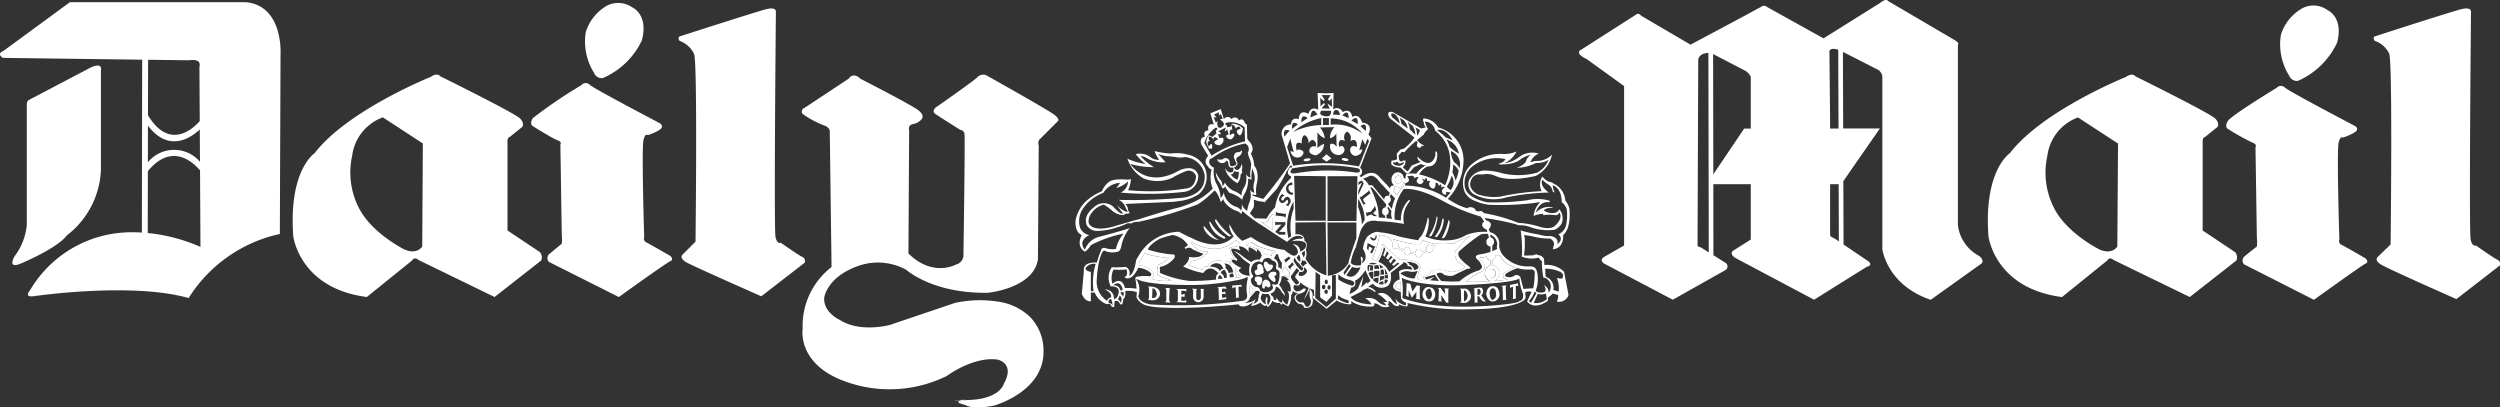
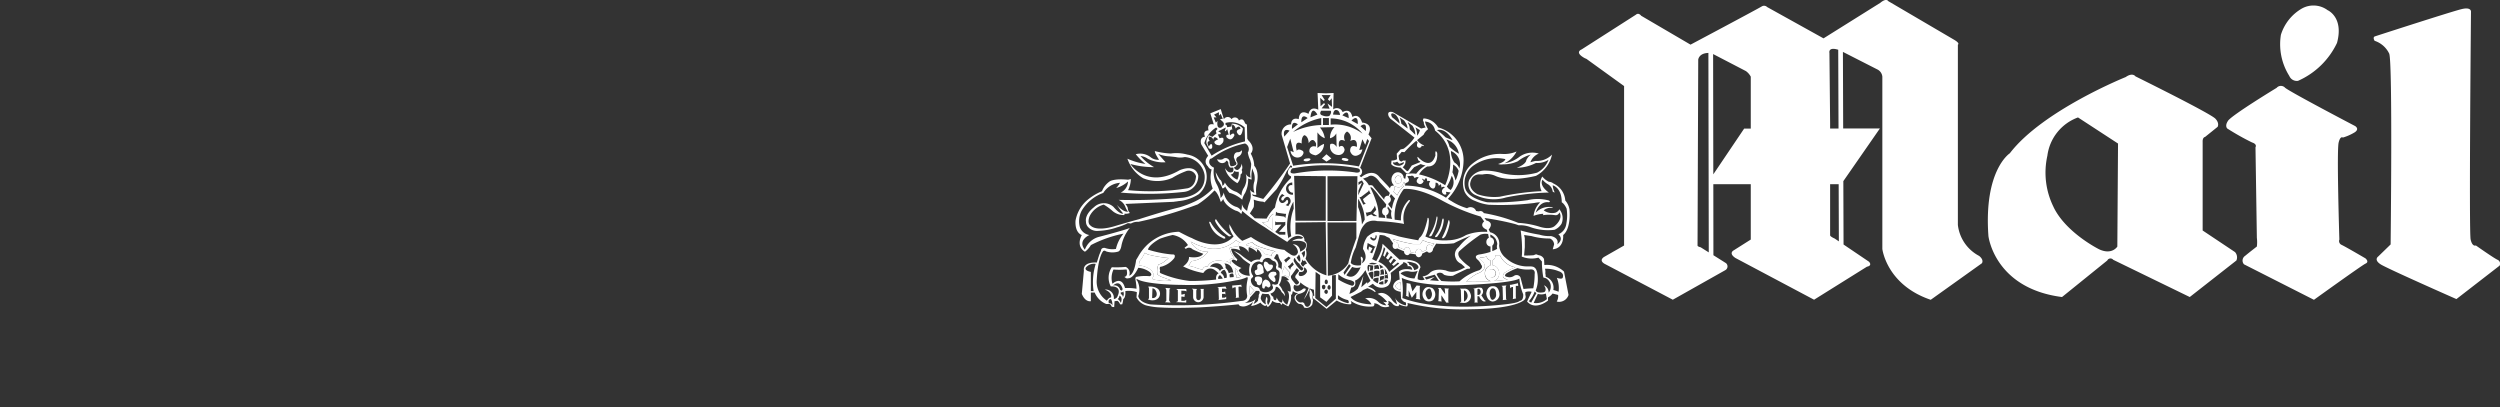
<svg xmlns="http://www.w3.org/2000/svg" id="Group_5" data-name="Group 5" width="238.021" height="38.791" viewBox="0 0 238.021 38.791">
  <rect x="0" y="0" width="238.021" height="38.791" fill="#333333" stroke="none" />
  <defs>
    <clipPath id="clip-path">
      <rect id="Rectangle_6" data-name="Rectangle 6" width="238.021" height="38.791" fill="none" />
    </clipPath>
  </defs>
  <g id="Group_4" data-name="Group 4" transform="translate(0 0)" clip-path="url(#clip-path)">
-     <path id="Path_6" data-name="Path 6" d="M81.919,7.444s4.937,2.519,5.534,3.016c.63.5.3.827.3.827a1.375,1.375,0,0,1-.795.465c-.563.1-.4.563-.4.563L86.491,24.08C88.811,26.367,91,25.14,91,25.14a.941.941,0,0,0,.729-.994s.167-11.068.1-11.433a.426.426,0,0,0-.4-.4s-2.055-1.292-2.386-1.525c-.364-.232.034-.6.034-.6s3.479-2.419,3.976-2.883a.742.742,0,0,1,.9-.165s5.733,3.214,6.4,3.711.332.664.332.664l-1.624,1.624a.533.533,0,0,0-.165.63L98.82,24.643c-.431,2.785-4.805,3.181-4.805,3.181-5.27.066-7.722-2.186-7.722-2.186a5.626,5.626,0,0,0-4.506-.4c-3.082,1.06-3.314,3.049-3.314,3.049-.1,1.425,1.491,2.121,1.491,2.121,1.956,1.26,4.805.463,4.805.463,2.419-.827,6.164-2.087,6.164-2.087a11.145,11.145,0,0,1,4.209-.1,5.45,5.45,0,0,1,2.948,1.459,4.578,4.578,0,0,1,1.26,3.181c.1,3.911-4.7,5.236-4.7,5.236-2.155.431-2.751-.066-2.751-.066-1.525-.33.1-.5.1-.5s-2.783.167.232.034c3.016-.1,3.348-1.557,3.348-1.557,1.093-1.956-.6-2.287-.6-2.287-2.32-.33-4.838,1.559-4.838,1.559a12.339,12.339,0,0,1-9.91.431c-4.373-1.692-3.81-4.938-3.81-4.938a7.07,7.07,0,0,1,2.749-5.866L79,12.348a.789.789,0,0,0-.463-.431,8.938,8.938,0,0,1-2.121-1.127.354.354,0,0,1,.165-.563l4.209-2.783c.5-.7,1.127,0,1.127,0M.264,5.456c-.63-.431.065-.664.065-.664L6.659.154H23.395c3.612.33,3.314,4.97,3.314,4.97l-.066,17.1a13.663,13.663,0,0,0-8.683,6.1c-5.467-1.557-14.846-.165-14.846-.165-.829.066-.265-.563-.265-.563a11.2,11.2,0,0,1,9.478-5.534c.4-.008.8,0,1.18.027L13.536,5.63Zm8.351.928c1.226-.563.994.265.994.265v9.51a8.275,8.275,0,0,1-3.248,6.2c-.928,1.26-4.473,2.717-4.473,2.717-1.227.465-.5-.729-.5-.729A5.877,5.877,0,0,0,2.55,21.4V9.963A.672.672,0,0,1,2.683,9.5Zm5.451,15.748a16.508,16.508,0,0,1,5.02,1.318L19.045,16.1,19,16.132c-.007-.008-2.325-3.069-4.923.112Zm4.973-6.78-.018-3.082c-.887.83-2.954,2.227-4.937-.359L14.078,15.4a3.226,3.226,0,0,1,4.961-.05m-.022-3.887-.03-5.148c.232-.861-.962-.63-.962-.63L14.1,5.636l-.011,5.282c2.224,3.682,4.7.823,4.931.547M64.752,3.4S72.044,1.048,72.971.816c.96-.232.9.232.9.232s-.2,20.746-.034,21.474.5.531.5.531,1.69,1.193,2.055,1.358a.4.4,0,0,1,.2.563l-4.109,3.181s-6.694-2.95-7.224-3.28c-.664-.465-.233-.73-.233-.73l1.193-1.192s.2-16.968-.133-17.862a2.457,2.457,0,0,0-1.391-1.26c-.233-.364.065-.431.065-.431M56.568,6.913a.773.773,0,0,0,.827.465A7.281,7.281,0,0,0,61.107,3.8c.662-2.485-.9-3.147-.9-3.147A2.345,2.345,0,0,0,57.793.484,4.393,4.393,0,0,0,55.771,3a5.67,5.67,0,0,0,.8,3.91M55.374,8.04a46.38,46.38,0,0,0-4.64,3.149c-.332.5-.066.729-.066.729s1.855,1.161,2.354,1.358c.53.167.33.432.33.432l.133,8.616a3.3,3.3,0,0,1,0,.827s-.729.6-1.127.928a.534.534,0,0,0-.1.8l6.661,3.347s4.507-3.248,4.9-3.413,0-.5,0-.5-1.954-1.127-2.286-1.293a.39.39,0,0,1-.2-.5s-.264-8.516-.066-9.246c.167-.695.4-.463.4-.463a4.876,4.876,0,0,0,1.127-.5c.5-.332.032-.63.032-.63s-6.2-3.248-6.661-3.646a.533.533,0,0,0-.795,0M27.918,22.389c-.016-.065.513,5,7.009,5.833l4.308-3.479a.336.336,0,0,1,.563-.066l7.29,3.546,4.441-3.479a.756.756,0,0,0-.131-.8l-3.082-2.055v-8.45s-.032-.4.232-.465l1.193-.96s.2-.332-.2-.762c-.364-.465-7.622-4.043-7.622-4.043s-.265-.4-.928.066c0,0-7.92,3.181-11.035,7.256,0,0-2.485,1.591-2.038,7.854m6.214-2.717a7.367,7.367,0,0,1-.6-4.905,4.485,4.485,0,0,1,2.916-3.644l3.811,2.485L40.2,23.417s-.5.829-1.724.265c0,0-3.147-1.557-4.341-4.01" transform="translate(0 0.054)" fill="#fff" fill-rule="evenodd" />
    <path id="Path_7" data-name="Path 7" d="M177.431,8.36s-4.308,2.618-4.639,3.147c-.332.5-.066.73-.066.73a23.851,23.851,0,0,0,2.352,1.325c.53.167.332.465.332.465l.131,8.616a3.314,3.314,0,0,1,0,.829s-.729.563-1.125.894a.534.534,0,0,0-.1.8l6.661,3.379s4.507-3.246,4.905-3.445c.4-.167,0-.5,0-.5s-1.922-1.127-2.286-1.292a.391.391,0,0,1-.2-.5s-.265-8.516-.066-9.246c.165-.662.4-.463.4-.463a4.85,4.85,0,0,0,1.127-.5c.5-.332.034-.6.034-.6s-6.2-3.246-6.661-3.644a.542.542,0,0,0-.8,0m-65.88-2.817c-1.028-.563-.3-.829-.3-.829L116.422,1.4c.265-.232.5.1.5.1l4.7,2.751s6.363-3.38,6.793-3.646a.414.414,0,0,1,.5.066l5.369,2.982,5.4-3.38c.6-.5.762-.165.762-.165l6.329,3.712c.531.33.3.431.3.431V21.417a3.825,3.825,0,0,0,2.022,2.948c.5.4.265.7.265.7l-4.872,3.479c-4.209-1.425-4.606-4.838-4.606-4.838V7.3a.857.857,0,0,0-.5-.7l-3.254-1.658.024,7.292h3.494l-3.478,5.012.02,6.035,2.431,1.644c.332.4-.2.465-.2.465l-5.037,3.147L125.9,24.565c-.7-.463-.167-.729-.167-.729l1.624-1.028V17.54h-3.565L123.8,24.3l1.2.757a.407.407,0,0,1-.066.664l-5,2.816L113.406,25.1c-.563-.364.033-.664.033-.664l1.857-1.06V8.195L111.716,5.61Zm24.134-.8c-.991-.306-.837.306-.837.306l.065,6.661v.531h.8Zm.042,12.8h-.814v4.872c.034.133.432.3.432.3l.4.271ZM123.79,16.6l2.939-4.358h.628V7.3a1.545,1.545,0,0,0-.463-.531l-3.122-1.622Zm-.467-11.558c-.913.02-.968.638-.968.638l-.066,17.7c0,.1.3.167.3.167l.769.485Zm26.659,17.406c-.016-.066.513,5,7.009,5.833L161.3,24.8a.335.335,0,0,1,.563-.066l7.29,3.546,4.441-3.479a.754.754,0,0,0-.133-.8l-3.081-2.055V13.5s-.034-.4.232-.463l1.193-.96s.2-.332-.2-.762c-.364-.465-7.622-4.044-7.622-4.044s-.264-.4-.928.066c0,0-7.92,3.183-11.035,7.258,0,0-2.485,1.59-2.038,7.854m6.214-2.717a7.369,7.369,0,0,1-.6-4.905,4.485,4.485,0,0,1,2.916-3.645l3.811,2.485-.066,9.809s-.5.827-1.723.265c0,0-3.149-1.557-4.342-4.01M186.809,3.455S194.067,1.1,195.028.871c.928-.232.9.232.9.232s-.2,20.977-.033,21.706.5.563.5.563,1.689,1.193,2.055,1.36a.4.4,0,0,1,.2.563l-4.11,3.181s-6.693-2.95-7.224-3.314c-.662-.431-.232-.73-.232-.73l1.193-1.159s.2-17.265-.133-18.16a2.347,2.347,0,0,0-1.392-1.226c-.232-.4.066-.432.066-.432m-8.186,3.779a.773.773,0,0,0,.829.463,7.41,7.41,0,0,0,3.711-3.612c.664-2.451-.894-3.115-.894-3.115A2.261,2.261,0,0,0,179.85.8a4.39,4.39,0,0,0-2.021,2.519,5.665,5.665,0,0,0,.8,3.91" transform="translate(39.331 -0.001)" fill="#fff" fill-rule="evenodd" />
    <path id="Path_8" data-name="Path 8" d="M87.147,19.742l.232-.066a1.009,1.009,0,0,1-.264-.332.688.688,0,0,0-.3-.5l.034.232v.332l.1.1v.265Z" transform="translate(30.761 6.677)" fill="#fff" />
    <path id="Path_9" data-name="Path 9" d="M87.843,20.469l.034.5.431-.465a.184.184,0,0,1-.167-.1,1.125,1.125,0,0,1-.264-.332Z" transform="translate(31.125 7.111)" fill="#fff" />
    <path id="Path_10" data-name="Path 10" d="M98.366,13.115a.488.488,0,0,0,.306-.221s.1-.6-.363-.53a.386.386,0,0,0-.2.532s.084.233.261.218" transform="translate(34.745 4.379)" fill="#fff" />
    <path id="Path_11" data-name="Path 11" d="M90.267,18.958a.485.485,0,0,1-.1.165l.033.431a.638.638,0,0,1,.265.066.984.984,0,0,1,.232.167.583.583,0,0,0,.1-.531l-.5-.531c0,.1-.033.167-.033.233" transform="translate(31.949 6.634)" fill="#fff" />
-     <path id="Path_12" data-name="Path 12" d="M103.483,19.9a1.342,1.342,0,0,0,.861.1,3.382,3.382,0,0,0,.962-.4l-.364-.332a1.2,1.2,0,0,1-.4-.3,1.249,1.249,0,0,1-.2-.531.883.883,0,0,1,.364-.761,4.893,4.893,0,0,1,.465-.531,4.234,4.234,0,0,1,.7-.563,15.309,15.309,0,0,0-1.624.729,8.508,8.508,0,0,1-1.692.035l-.3.5a.363.363,0,0,1-.333.364.28.28,0,0,1-.23-.134l-.469.222a.363.363,0,0,1-.328.343.313.313,0,0,1-.287-.278l-.562-.08a.282.282,0,0,1-.245.158.336.336,0,0,1-.3-.364l-.664-.283a.278.278,0,0,1-.165.051c-.167,0-.267-.133-.267-.332a.4.4,0,0,1,.053-.2L98.1,16.8c-.089-.035-.175-.072-.252-.108a1.792,1.792,0,0,1-.165-.1,2.047,2.047,0,0,0-.5-.066,12.68,12.68,0,0,1-.563,1.922,1.223,1.223,0,0,1-.167.366l.4.2a5.343,5.343,0,0,0,.3-.565,3,3,0,0,0,.3-1.093l1.06.994.1.1.465.432s1.854-.167,1.987.729a2.475,2.475,0,0,0-.265,1.127.781.781,0,0,0,.662.033l-.2-.3a1.1,1.1,0,0,0,.662-.3s.4-.531,1.559-.265" transform="translate(34.177 5.854)" fill="#fff" />
    <path id="Path_13" data-name="Path 13" d="M101.4,17.347a.323.323,0,0,1,.261.157l.192-.275a2.979,2.979,0,0,1-1.083-.313l-.232.364h-.729a16.564,16.564,0,0,1-1.893-.466h0l.154.279a.243.243,0,0,1,.077-.014.327.327,0,0,1,.3.332.37.37,0,0,1-.028.149l.584.263a.322.322,0,0,1,.274-.246c.165,0,.3.2.3.4a.464.464,0,0,1-.007.076l.5.089c0-.2.133-.4.3-.4a.379.379,0,0,1,.317.293l.423-.2a.42.42,0,0,1-.009-.093c0-.232.133-.4.3-.4" transform="translate(34.696 5.957)" fill="#fff" />
    <path id="Path_14" data-name="Path 14" d="M87.935,18.613a1.393,1.393,0,0,1-.232-.332,1.228,1.228,0,0,1-.232-.662,1.655,1.655,0,0,1,.795-.1v-.364H88.5l-.431-.264a3.064,3.064,0,0,1-3.149.628,4.882,4.882,0,0,1-1.159-.5,1.7,1.7,0,0,0,1.658.96,3.189,3.189,0,0,1-.265.3,2.254,2.254,0,0,1-1.326.6l-.265.431.63.165.133.066.563.167a.357.357,0,0,1,.463-.3s.3-.795,1.492-.53a.646.646,0,0,1,.463.066,1.794,1.794,0,0,1,.3.232l-.131-.431a.433.433,0,0,1,.463-.133" transform="translate(29.608 5.984)" fill="#fff" />
    <path id="Path_15" data-name="Path 15" d="M98.947,13.2l.083-.4h-.083s-.131.492-.473.5a.574.574,0,0,1-.367-.129l-.045.111a.286.286,0,0,1,.023.111.314.314,0,0,1-.146.286l.378.377a2.4,2.4,0,0,1,.63-.861" transform="translate(34.703 4.536)" fill="#fff" />
    <path id="Path_16" data-name="Path 16" d="M89.419,18.242a.633.633,0,0,1,.582.134.44.44,0,0,1,.4-.477,9.816,9.816,0,0,1-1.325-.366,2,2,0,0,1-.929-.5l-.3.1-.232.1v.1a2.492,2.492,0,0,1,.962.364v-.133a1.2,1.2,0,0,1,.834.674" transform="translate(31.047 6.036)" fill="#fff" />
    <path id="Path_17" data-name="Path 17" d="M98.1,20.257s.066.2.5.332a2.008,2.008,0,0,0-.034-.762,1.529,1.529,0,0,0-.3.165.3.3,0,0,0-.165.265" transform="translate(34.758 7.024)" fill="#fff" />
    <path id="Path_18" data-name="Path 18" d="M81.917,20.389a3.051,3.051,0,0,0,1.226,0s-.33-.1-.662-.232a1.752,1.752,0,0,1-.662-.332,1.676,1.676,0,0,1,.1-.928,1.783,1.783,0,0,0,.662-.364,2.108,2.108,0,0,0,.3-.265,11.722,11.722,0,0,1-1.823-.3h-.034a1.458,1.458,0,0,1-.4-.2.944.944,0,0,1-.1.2,2.65,2.65,0,0,1-.4.6l-.066.4s1.292.1,1.425.962l-.167.33a2.13,2.13,0,0,0,.6.133" transform="translate(28.368 6.296)" fill="#fff" />
    <path id="Path_19" data-name="Path 19" d="M89.287,15.792l-.563.066.5.364.531.4a9.928,9.928,0,0,1,.032-1.591,1.318,1.318,0,0,0-.5.762" transform="translate(31.437 5.325)" fill="#fff" />
    <path id="Path_20" data-name="Path 20" d="M104.19,19.631a5.576,5.576,0,0,0-1.127.795c.886.027,1.7,0,2.354-.041a.731.731,0,0,1-.563-.754.739.739,0,0,1,.53-.748V18.4a.44.44,0,0,1-.363-.36h0a2.435,2.435,0,0,1-.63.1.172.172,0,0,0,.066.232c.695.5.232.962.232.962-.332.3-.5.3-.5.3" transform="translate(36.518 6.391)" fill="#fff" />
    <path id="Path_21" data-name="Path 21" d="M105.324,19.319c0-.066-.033-.1-.033-.165a.362.362,0,0,0-.332-.233.4.4,0,1,0,.364.4" transform="translate(37.073 6.704)" fill="#fff" />
    <path id="Path_22" data-name="Path 22" d="M107.109,19.1a2,2,0,0,1-1.491-1.159h-.441a.471.471,0,0,1,.011.1.408.408,0,0,1-.265.375v.489a.652.652,0,0,1,.465.263.817.817,0,0,1,.165.5.737.737,0,0,1-.5.734c.818-.061,1.33-.137,1.33-.137-.8-.167-.332-.63-.332-.63a4.177,4.177,0,0,1,1.06-.531" transform="translate(37.177 6.357)" fill="#fff" />
    <path id="Path_23" data-name="Path 23" d="M86.231,20.343a.886.886,0,0,1,.232.033l-.1-.232-.8.066s.134.034.134.1l.032,1.06-.066.066.763-.1v-.232s-.1.1-.167.1h-.232V20.84h.2a.205.205,0,0,1,.133.066l-.034-.3a.435.435,0,0,0-.1.066h-.2v-.332Z" transform="translate(30.319 7.137)" fill="#fff" />
    <path id="Path_24" data-name="Path 24" d="M83.376,20.481a.765.765,0,0,1,.3.066l-.033-.232H82.68a.469.469,0,0,1,.167.133v1.027a.232.232,0,0,1-.133.066s-.034,0,0,.034h.2l.729.033v-.265a.368.368,0,0,1-.233.1h-.232v-.4h.133l.165.033.034-.3-.232.066h-.1v-.364Z" transform="translate(29.296 7.198)" fill="#fff" />
    <path id="Path_25" data-name="Path 25" d="M84.642,20.391v.662s.034.3-.2.332c0,0-.2.033-.232-.232V20.49a.547.547,0,0,1,.066-.165l-.5-.033a.483.483,0,0,1,.133.131v.664a.5.5,0,0,0,.5.5.532.532,0,0,0,.5-.465v-.7a.166.166,0,0,1,.033-.1h-.364l.066.066" transform="translate(29.686 7.189)" fill="#fff" />
    <path id="Path_26" data-name="Path 26" d="M88.341,19.466s-.2,0-.1.4a.221.221,0,0,1,.165.232s.032.2.3.165a.609.609,0,0,0,.165-.7.541.541,0,0,0-.53-.1" transform="translate(31.257 6.887)" fill="#fff" />
    <path id="Path_27" data-name="Path 27" d="M89.641,19.043s.232-.364-.133-.364a.257.257,0,0,1-.265-.165s-.4-.364-.4.165c0,0-.034.232.332.662a.749.749,0,0,0,.463-.3" transform="translate(31.48 6.516)" fill="#fff" />
    <path id="Path_28" data-name="Path 28" d="M88.441,19.615a1.007,1.007,0,0,0,.53-.165c.167-.034.066-.3.066-.3,0-.63-.4-.6-.4-.6a.237.237,0,0,0-.2.232c.066.332-.066.332-.066.332-.3.066-.1.4-.1.4.1.133.165.1.165.1" transform="translate(31.256 6.573)" fill="#fff" />
    <path id="Path_29" data-name="Path 29" d="M89.164,19.49c.066.332.53.6.53.6.233,0,.133-.33.133-.33-.133-.167-.066-.265-.066-.265.332-.066.1-.364.1-.364-.63-.165-.7.364-.7.364" transform="translate(31.593 6.765)" fill="#fff" />
    <path id="Path_30" data-name="Path 30" d="M87.448,20.031l-.762.066h-.066v.033l.034.265c.066-.133.3-.133.3-.133l.034.962-.068.066.4-.066-.066-.033-.033-.962a.289.289,0,0,1,.3.033L87.482,20Z" transform="translate(30.692 7.085)" fill="#fff" />
    <path id="Path_31" data-name="Path 31" d="M86.362,11.68s.1-.3.265.066a.656.656,0,0,0,.165.463.919.919,0,0,0,.309,0c.014.11.028.322-.043.4,0,0-.364.3-.729-.332,0,0,.033.762,1.159,1.426a1.134,1.134,0,0,0,.3-.829.292.292,0,0,0,.1-.431s.165-.133,0-.6a.721.721,0,0,1-.364.6.349.349,0,0,1-.358-.245.37.37,0,0,0,.257-.219s.2-.033-.032-.431a.334.334,0,0,1,.165-.364.592.592,0,0,0,.364-.63.473.473,0,0,1-.4.2s-.364-.034-.364.5a2.431,2.431,0,0,1,.131.364s.2.165.066.332a.751.751,0,0,1-.5.133.85.85,0,0,1-.1-.4.388.388,0,0,0-.563-.332s-.165.2-.63.066a.5.5,0,0,0,.795.265m.829.861a.638.638,0,0,0,.431.066,1.345,1.345,0,0,1-.133.762,1.506,1.506,0,0,1-.63-.5s.233.033.332-.332" transform="translate(30.319 3.739)" fill="#fff" />
    <path id="Path_32" data-name="Path 32" d="M82.427,20.276l-.5-.034a.37.37,0,0,1,.1.233v.96s0,.066-.131.167l.53.033-.133-.2.034-.894s-.034-.2.1-.265" transform="translate(29.018 7.172)" fill="#fff" />
    <path id="Path_33" data-name="Path 33" d="M86.746,17.046a.413.413,0,0,0,.233-.066,1.59,1.59,0,0,1-.265-.2,5.977,5.977,0,0,1-1.193-1.358s-.2-.033-.034.3a3.9,3.9,0,0,0,1.26,1.326" transform="translate(30.267 5.464)" fill="#fff" />
    <path id="Path_34" data-name="Path 34" d="M86.262,17.119s.066.1.265.066c0,0,.066-.165-.167-.232a3.671,3.671,0,0,1-1.226-1.326s-.232-.165-.066.2a2.091,2.091,0,0,0,1.193,1.292" transform="translate(30.121 5.523)" fill="#fff" />
    <path id="Path_35" data-name="Path 35" d="M93.827,11.244l-.465-.4-.431.4.431.3Z" transform="translate(32.929 3.842)" fill="#fff" />
-     <path id="Path_36" data-name="Path 36" d="M86.105,17.237a2.467,2.467,0,0,1-.762-.6,5.8,5.8,0,0,1-.63-.7l-.1-.034s-.034.1.1.366a1.868,1.868,0,0,0,1.392.96" transform="translate(29.98 5.637)" fill="#fff" />
    <path id="Path_37" data-name="Path 37" d="M80.732,20.145l.066.167v.96l-.1.1a1.1,1.1,0,0,0,.63.066.62.62,0,0,0,.364-1.028s-.232-.3-.96-.265m.795.829a.374.374,0,0,1-.431.265l.034-.928a.409.409,0,0,1,.33.264.56.56,0,0,1,.066.4" transform="translate(28.594 7.136)" fill="#fff" />
    <path id="Path_38" data-name="Path 38" d="M92.3,11.21c0-.066-.165-.1-.332-.066-.2,0-.33.1-.33.165s.165.133.364.1c.165-.034.3-.1.3-.2" transform="translate(32.469 3.943)" fill="#fff" />
    <path id="Path_39" data-name="Path 39" d="M94.626,11.384c.2.033.332,0,.332-.1.033-.066-.133-.133-.3-.167-.2-.033-.332,0-.332.1-.034.066.133.133.3.165" transform="translate(33.422 3.935)" fill="#fff" />
    <path id="Path_40" data-name="Path 40" d="M89.252,20.384s.133.1.265-.133a.555.555,0,0,0-.465-.6s-.431.1-.3.795c0,0,.232.2.232-.1,0,0,.1-.131.265.034" transform="translate(31.439 6.964)" fill="#fff" />
    <path id="Path_41" data-name="Path 41" d="M105.112,20.12s-.53-.066-.63.7c0,0,.034.695.6.761a.683.683,0,0,0,.662-.662s0-.829-.63-.795m0,1.292c-.165.034-.232-.2-.232-.2-.2-.63.066-.829.066-.829.033-.065.165-.065.165-.065.332.033.3.53.3.53a.5.5,0,0,1-.3.563" transform="translate(37.021 7.128)" fill="#fff" />
    <path id="Path_42" data-name="Path 42" d="M104.636,21.412l-.3-.465a.481.481,0,0,0,.033-.695.916.916,0,0,0-.6.033l-.2.034.1.066.033,1.159-.033.1h.33l-.032-.1v-.5h.165a.877.877,0,0,0,.364.465.3.3,0,0,0,.265,0,.229.229,0,0,0-.133-.1m-.431-.563c-.066.1-.232.066-.232.066v-.53a.14.14,0,0,1,.232.033.34.34,0,0,1,0,.431" transform="translate(36.7 7.163)" fill="#fff" />
    <path id="Path_43" data-name="Path 43" d="M100.155,20.264l.034-.1-.332-.034-.4.563-.2-.729L98.9,19.9v.165l-.033.962-.034.066.265.133V20.6l.3.7.431-.563v.563l-.065.1.463.066-.066-.133Z" transform="translate(35.018 7.05)" fill="#fff" />
    <path id="Path_44" data-name="Path 44" d="M101.162,15.3a4.149,4.149,0,0,1-.664,1.69c-.1.265.2.066.2.066a4.418,4.418,0,0,0,.563-1.69c-.033-.3-.1-.066-.1-.066" transform="translate(35.602 5.389)" fill="#fff" />
    <path id="Path_45" data-name="Path 45" d="M103.087,20.292h-.465l.1.1.033,1.127-.133.1.366.034a.656.656,0,0,0,.7-.7s-.1-.662-.6-.662m-.066,1.226v-1.06s.232,0,.332.4a.592.592,0,0,1-.332.664" transform="translate(36.362 7.189)" fill="#fff" />
    <path id="Path_46" data-name="Path 46" d="M100.97,20.3c-.5-.264-.729,0-.729,0a.789.789,0,0,0,0,1.127.649.649,0,0,0,.762,0,.792.792,0,0,0-.034-1.127m-.2.962s-.2.232-.332-.066c0,0-.4-.6.167-.861,0,0,.165-.066.232.232a.67.67,0,0,1-.066.7" transform="translate(35.43 7.149)" fill="#fff" />
    <path id="Path_47" data-name="Path 47" d="M102.141,20.309l-.431-.033.034.1.033.463-.431-.6h-.265l.1.133-.033.962-.034.165.332.033-.032-.131v-.465l.463.7h.233l-.034-.1V20.407Z" transform="translate(35.816 7.172)" fill="#fff" />
    <path id="Path_48" data-name="Path 48" d="M105.956,20.2l.066-.133-.465.034.1.1.033,1.193-.033.066.4-.034-.066-.065Z" transform="translate(37.402 7.111)" fill="#fff" />
    <path id="Path_49" data-name="Path 49" d="M100.918,17c-.133.232.165.1.165.1a2.861,2.861,0,0,0,.63-1.59c-.066-.364-.165.033-.165.033a3.166,3.166,0,0,1-.63,1.459" transform="translate(35.746 5.441)" fill="#fff" />
    <path id="Path_50" data-name="Path 50" d="M120.248,22.91l-.034-.563a.633.633,0,0,0-.5-.364l-.257-.092-.238.092c-.366.033-.9.033-.9.033v-.033l.066-.762v-.861l-.066-.3.7.1a6.2,6.2,0,0,0,1.757.232.641.641,0,0,1,.4.563l-.133.465c1.127-.1.994-1.358.994-1.358.8-.664.6-2.453.6-2.453a1.765,1.765,0,0,0-.364-.795l-.034-.034a1.929,1.929,0,0,0-1.127-1.624.741.741,0,0,0-.431-.165,1.829,1.829,0,0,1-.63-.5,1.44,1.44,0,0,0-.066,1.392,24.187,24.187,0,0,0-3.976.53,5.01,5.01,0,0,1-2.121-.232c-.829-.465-.7-1.06-.7-1.06.167-.962.962-.829.962-.829h.232a1.944,1.944,0,0,1,1.193.133c1.392.662,3.877,0,3.877,0a3,3,0,0,0,1.524-2.022,1.978,1.978,0,0,1-1.557.6,4.226,4.226,0,0,0-.5.131,1.4,1.4,0,0,1,.8-.827,2.107,2.107,0,0,0-1.789.265,3.122,3.122,0,0,1-1.491.662,2.488,2.488,0,0,0,1.161-1.127,2.919,2.919,0,0,1-1.392.232,4.161,4.161,0,0,0-2.85.962,2.319,2.319,0,0,0-.7,2.652,1.718,1.718,0,0,0,.994.861,4.45,4.45,0,0,0,1.292.364,26.954,26.954,0,0,0,4.341-.167,2.69,2.69,0,0,1,.563-.066,2.133,2.133,0,0,0-.628,1.293,2.913,2.913,0,0,1,.928-.2l-.034.133a3.754,3.754,0,0,1,1.159,0,.354.354,0,0,0,.4-.265c.4.6-.4,1.26-.4,1.26-.463.463-1.491.1-1.491.1a8.385,8.385,0,0,0-2.021-.364,15.718,15.718,0,0,0-3.28-.928.361.361,0,0,0-.465-.165l-.265-.034a.57.57,0,0,0-.861-.264,5.747,5.747,0,0,1-1.525-.7,1.24,1.24,0,0,1-.3-.2,5.465,5.465,0,0,0,1.491-3.646,3.254,3.254,0,0,0-2.419-3.147,1.712,1.712,0,0,0-1.392-.861l-.066.165.1.232c-.034.165.165.465.165.465l-.431.1-2.684-1.557c-.662-.165-.4.4-.4.4l.133.2,2.32,1.822a4.374,4.374,0,0,1-1.027,1.06l-.3.066-.364.4.034.531a1.078,1.078,0,0,1-.531.131l-.033.332c.232.332.894.332.894.332l.531.53a.248.248,0,0,0,.3-.033l.465-.531.628-.3a1.456,1.456,0,0,0,.465.133,2.761,2.761,0,0,0-.9.795,2.574,2.574,0,0,0-.96.033l-.066.366-.019.088-.146-.088a.555.555,0,0,0-.962-.366.756.756,0,0,0-.062.951.95.95,0,0,0,.079.093l-.041.074a.148.148,0,0,0-.076-.024.257.257,0,0,0-.232.265l-.033-.034-.265-.3-.1-.1-.6-.63c-.7-.928-1.757,0-1.757,0l-.165-.133a.44.44,0,0,0,.066-.762l1.093-2.817-.3-.364c.531-1.093-.6-1.127-.6-1.127-.332-.994-.929-.53-.929-.53-.2-.962-.928-.465-.928-.465a.582.582,0,0,0-.894-.265l.033-1.557-.729.034-.795-.034.066,1.591c-.8-.4-.929.4-.929.4-.928-.53-.928.5-.928.5-.763-.233-.729.5-.729.5a.88.88,0,0,0-.9,1l.8,2.717a42.194,42.194,0,0,1-2.553,3.38l-.994-.3-.065-.167a.482.482,0,0,0,.4.066,2.838,2.838,0,0,1,.034-.994c.3-1.292-.233-1.757-.233-1.757a2.5,2.5,0,0,0-.33-1.159c.5-.63-.233-1.26-.233-1.26l-.1-.165-.034-1.36c-.131,0-.2-.165-.2-.165-.2-.563-.563-.2-.563-.2a.39.39,0,0,0-.7-.131.421.421,0,0,0-.729,0l-.3-.962-.994.4.332,1.06c-.73-.165-.5.565-.5.565-.63.033-.332.6-.332.6-.6.066-.364.729-.364.729l.662,1.094c-.53.6-.033.994-.033.994.165.3.364.3.364.3a2.877,2.877,0,0,0,.1,1.823,5.746,5.746,0,0,1-1.622,1.193,10.36,10.36,0,0,1-1.557.6c-1.293.3-3.845,1.127-3.845,1.127-.9.232-2.32.662-2.32.662-1.789.531-2.254-.033-2.254-.033-.431-.265-.1-.96-.1-.96a2.125,2.125,0,0,1,1.326-1.062,5.5,5.5,0,0,1,.861.63,1.625,1.625,0,0,0,1.093.364l.034-.131a.968.968,0,0,0,.5-.066.663.663,0,0,1-.2-.431c0-.167-.232-.431-.232-.431l4.606-.2c.165-.034.3-.034.431-.066a4.209,4.209,0,0,0,1.956-.664A2.182,2.182,0,0,0,88,13.863,2.213,2.213,0,0,0,86.247,12.4a3.816,3.816,0,0,0-1.557-.1,7.035,7.035,0,0,1-1.525-.232c-.034.2.4.827.4.827a1.118,1.118,0,0,1-.829-.264,1.629,1.629,0,0,0-1.392-.265,5.975,5.975,0,0,0,.928.928,6.521,6.521,0,0,1-1.723-.5,3.491,3.491,0,0,0,1.491,1.855,3.522,3.522,0,0,0,2.785-.033A7.469,7.469,0,0,1,86.081,14a.721.721,0,0,1,1,.463c-.066,1.127-.9,1.161-.9,1.161a21.838,21.838,0,0,1-5.568.165,2.5,2.5,0,0,0,.265-1.06l-.265.066c-1.392-.133-1.757.165-1.757.165a2.033,2.033,0,0,0-.729.929,5.2,5.2,0,0,0-1.491.928A3.34,3.34,0,0,0,75.609,18.7c-.066,1.193.6,1.36.6,1.36-.6,1.159.3,1.59.3,1.59a2.021,2.021,0,0,0,.563-.63,11.644,11.644,0,0,1,3.115-1.093,3.345,3.345,0,0,0-.729,1.457,2.109,2.109,0,0,1-1.06-.1c-.366-.033-.366.265-.366.265l-.165.4-.232.73c-1.425-.066-1.227.761-1.227.761l-.2,2.221c.33.829.861.7.861.7v-.829h.364a2.015,2.015,0,0,0,1.094,1.093h.2c.233-.066.332.265.332.265l.232.034.034-.563.264-.034c.167.066.265.332.265.332h.2a2.116,2.116,0,0,0,.1-.5c.264-.165.2-.762.2-.762a2.431,2.431,0,0,1,1.094.1l-.034.5a1.53,1.53,0,0,0,.9.761,6.55,6.55,0,0,0,1.425.2c1.028.066,2.32.034,3.513,0,2.055-.1,3.877-.3,3.877-.3.131.2.2.165.2.165.562.2,1.192-.4,1.192-.4l-.2.4a2.3,2.3,0,0,0,.894-.33.925.925,0,0,0,.465.33l.1-.1.133.2a1.248,1.248,0,0,0,.431-.6.979.979,0,0,0,.729.2l.133.2.1-.167a4.885,4.885,0,0,0,.563.3,1.616,1.616,0,0,0,.232-1.227l.1.167.1-.4a.839.839,0,0,0,.53.2c-.63.265-.264.729-.264.729a.73.73,0,0,0,.33.3.418.418,0,0,1,.465.332.632.632,0,0,0,.795-.3l.066-.4a1.865,1.865,0,0,1-.1-.6l.1.431.165.1,1.127.9.962-.795a2.533,2.533,0,0,0,1.26.364c.264,0,.066-.332.066-.332a3.2,3.2,0,0,0,2.153.531c.2-.165.066-.265.066-.265.232-.1.63.232.63.232a1,1,0,0,0,.829.034.267.267,0,0,0-.2-.2c.232,0,.1-.332.1-.332a.817.817,0,0,1,.431.3.615.615,0,0,0,.565.2l.033-.165a1.933,1.933,0,0,0,.762.2.305.305,0,0,0,.032-.332,22.183,22.183,0,0,0,5.932.6c4.606-.034,5.236-.929,5.236-.929a.436.436,0,0,0,.066-.431V25.5a.936.936,0,0,1,.6-.034l-.332.7-.1.232c.8.9,1.989-.1,1.989-.1v-.3a1.316,1.316,0,0,0,.431-.366l.53.133a1.007,1.007,0,0,1-.131.63.942.942,0,0,0,1.125-.63l-.431-2.22a2.352,2.352,0,0,0-1.855-.63M114.183,18.3l.332.463s-.563.431.264.8l.034.2a4.715,4.715,0,0,0-2.022.3,3.487,3.487,0,0,1-1.723.5,4.549,4.549,0,0,1-2.153-.364,3.614,3.614,0,0,0,.33-1.392.743.743,0,0,0-.033-.364s-.1-.1-.1.133c0,0-.3,1.425-.729,1.723a.561.561,0,0,0-.133.265s-1.524-.265-1.956-.4a7.4,7.4,0,0,0-1.755-.364s-.4-.232-1.161.431a2.4,2.4,0,0,0-.4,1.159s.628.9-.1,1.36a3.425,3.425,0,0,0,.1-.4s-.034-.2-.2-.232a.763.763,0,0,0,.033.364s.034.4-.066.463c0,0-.695.1-.928-.232a4.6,4.6,0,0,1,.465-1.457l.431-1.491a2.063,2.063,0,0,1,.563-.863,1.335,1.335,0,0,1,1.06-.165,16.953,16.953,0,0,1,2.552.265,2.407,2.407,0,0,1,.5-2.088s.165-.265-.066-.165a2.539,2.539,0,0,0-.729,1.922L106,18.6a4.221,4.221,0,0,1,.863-2.916s1.258-.232,3.645,1.093a18.38,18.38,0,0,0,3.678,1.525m.9,2.85h.033v.516a6.483,6.483,0,0,1-1.093.248c-.563.133-.167.463-.167.463a1.2,1.2,0,0,1,.366.5c.265.3-.167.53-.167.53a4.915,4.915,0,0,0-1.888,1.06,11.351,11.351,0,0,1-1.724-.032,1.97,1.97,0,0,1-.463-.664.475.475,0,0,1,.7.066,1.8,1.8,0,0,0,.861.1c.5-.265,1.226-.6,1.226-.6a.5.5,0,0,1,.332-.066c.2-.066-.034-.232-.034-.232a4.567,4.567,0,0,1-.894-.829c-.265-.431,0-.63,0-.63a17.2,17.2,0,0,1,1.988-1.557,1.458,1.458,0,0,1,.73-.061l.07.355a.441.441,0,0,0-.237.4.407.407,0,0,0,.364.431m1.69,3.149s-.512.076-1.33.137a.737.737,0,0,0,.5-.734.817.817,0,0,0-.165-.5.646.646,0,0,0-.465-.261v-.49a.408.408,0,0,0,.265-.375.471.471,0,0,0-.011-.1h.441a2,2,0,0,0,1.491,1.159,4.177,4.177,0,0,0-1.06.531s-.465.463.332.63m-2.585-1.857a.172.172,0,0,1-.066-.232,2.466,2.466,0,0,0,.63-.1h0a.44.44,0,0,0,.363.36v.485a.788.788,0,0,0,.035,1.5c-.657.041-1.468.068-2.355.042a5.666,5.666,0,0,1,1.127-.8s.167,0,.5-.3c0,0,.465-.465-.232-.962m.73,1.26a.372.372,0,0,1,.33-.4.359.359,0,0,1,.332.232c0,.066.033.1.033.165a.351.351,0,1,1-.695,0m.828-2.717a.755.755,0,0,0,0,.4,2.624,2.624,0,0,1-.463.225v-.528a.458.458,0,0,0,.165-.359.414.414,0,0,0-.339-.429l-.019-.267a1.107,1.107,0,0,1,.523.431c.2.432.133.531.133.531M109.014,24.3l-.165-.2.96-.265.4.6-.861-.066.463-.332Zm-.165,0a.78.78,0,0,1-.664-.034,2.475,2.475,0,0,1,.265-1.127c-.133-.894-1.988-.729-1.988-.729L106,21.982l-.1-.1-1.06-.993a3.032,3.032,0,0,1-.3,1.093,5.134,5.134,0,0,1-.3.563l-.4-.2a1.2,1.2,0,0,0,.165-.364,12.726,12.726,0,0,0,.563-1.922,1.971,1.971,0,0,1,.5.066,1.657,1.657,0,0,0,.167.1c.077.037.161.073.251.108l.364.52a.4.4,0,0,0-.053.2c0,.2.1.33.265.33a.283.283,0,0,0,.167-.051l.662.284a.337.337,0,0,0,.3.364.285.285,0,0,0,.245-.16L108,21.9a.315.315,0,0,0,.286.278.364.364,0,0,0,.328-.344l.467-.222a.285.285,0,0,0,.232.135.364.364,0,0,0,.332-.366l.3-.5a8.551,8.551,0,0,0,1.69-.034,15.113,15.113,0,0,1,1.624-.729,4.22,4.22,0,0,0-.7.563,4.818,4.818,0,0,0-.465.53.891.891,0,0,0-.364.762,1.26,1.26,0,0,0,.2.53,1.2,1.2,0,0,0,.4.3l.364.33a3.343,3.343,0,0,1-.962.4,1.351,1.351,0,0,1-.861-.1c-1.159-.264-1.557.265-1.557.265a1.1,1.1,0,0,1-.662.3Zm-1.69-1.658s.1-.133.829.133c0,0,.695.431-.133.63,0,0-.1-.465-.465-.5,0,0,.033-.165-.232-.265m1.027.829-.3.729a2.242,2.242,0,0,1-1.226-.4s-.233-.034.066-.2a1.075,1.075,0,0,1,.695-.066,1.264,1.264,0,0,0,.762-.066m-3.156.753a1.118,1.118,0,0,0,.008-.326l.232-.03-.032-.1-.165.062a1.354,1.354,0,0,0-.054-.6,1.476,1.476,0,0,1,.351.982.48.48,0,0,0-.339.009m.329.125a.5.5,0,0,1-.321.387l.005-.414a.578.578,0,0,1,.316.027m-.918-1.739a4.405,4.405,0,0,0,.531-1.392l.133.165-.2.63.133.133.232-.53.165.2-.264.431.2.165.265-.364.165.133-.364.364.167.232.3-.465.232.167-.4.4.165.131.4-.33.133.1-.96.795a1.9,1.9,0,0,0-1.028-.96m-.364-1.459h.1l-.1.133-.232.531-.233-.133.1-.034.165-.33-.332-.167-.065.4-.133-.232.066-.431v-.068Zm-.3-.9a.246.246,0,0,0,.2.133s.2.1.2-.3l.1.034a.523.523,0,0,1-.066.33s-.2.364-.53-.066c0,0-.068-.1.1-.133m.255,2.733.378-.076a.79.79,0,0,1,.1.412.611.611,0,0,0-.471.02.639.639,0,0,0-.007-.356m-.016-.116-.485-.035a.537.537,0,0,1,.313-.129,1.9,1.9,0,0,1,.474.089Zm-.549.042.475.06a1.51,1.51,0,0,1-.054.473.691.691,0,0,0-.279.03.834.834,0,0,0,.035-.436l-.1.066s.061.119-.046.414l-.046.023a1.78,1.78,0,0,1-.039-.238.556.556,0,0,1,.054-.391m.484.651c.019.167.053.615-.1.729a1.557,1.557,0,0,1-.353-.6.634.634,0,0,1,.455-.13m.03.654a1.534,1.534,0,0,1,.467-.091,1.121,1.121,0,0,1-.074.539,1.683,1.683,0,0,1-.448-.3.977.977,0,0,0,.056-.149m.031-.135a1.737,1.737,0,0,0,.007-.551.735.735,0,0,1,.5-.035.928.928,0,0,1-.034.5.812.812,0,0,0-.477.089m.5-1.213a1.512,1.512,0,0,1,.418.274.7.7,0,0,0-.32.134.722.722,0,0,0-.1-.408m.016,1.729a1.011,1.011,0,0,1,.381-.139l.024.3a.924.924,0,0,1-.294,0,1.287,1.287,0,0,1-.157-.049c.014-.031.03-.07.046-.114m.4-.3a.5.5,0,0,0-.367.188.877.877,0,0,0,.011-.452,1.185,1.185,0,0,1,.4-.072.731.731,0,0,1-.047.336m.046-.46a.508.508,0,0,0-.356.057.709.709,0,0,0,.016-.454.4.4,0,0,1,.271-.111.927.927,0,0,1,.069.508m4.048-2.362-.423.2a.379.379,0,0,0-.316-.293c-.167,0-.3.2-.3.4l-.505-.089a.35.35,0,0,0,.008-.076c0-.2-.134-.4-.3-.4a.322.322,0,0,0-.274.246l-.584-.263a.375.375,0,0,0,.03-.149.328.328,0,0,0-.3-.332.243.243,0,0,0-.077.014l-.154-.279h0a16.893,16.893,0,0,0,1.893.466h.729l.232-.364a3.006,3.006,0,0,0,1.083.313l-.192.275a.323.323,0,0,0-.261-.157c-.165,0-.3.165-.3.4a.422.422,0,0,0,.009.093m-7.233,2.89a.857.857,0,0,1,.332.165.252.252,0,0,1-.167.364,5.243,5.243,0,0,1-1.326-.6v-.5a2.319,2.319,0,0,0,1.161.563m-.664-.73.531-.795.165.165-.6.861Zm.265.265.563-.795a1.128,1.128,0,0,0,.8.033s-.5,1.326-1.358.762m.962-5.169H99.6V14.459h2.85Zm2.7-.535.046.253-.129-.016-.5-.034a4.359,4.359,0,0,0-.265-1.59,9.284,9.284,0,0,0-.53-1.26c.1-.1.264.1.5.364a4.961,4.961,0,0,1,.33.431c.133.165.3.332.431.5.088.11.173.214.253.314l-.06.284H105.1c-.167,0-.3.165-.3.4a.354.354,0,0,0,.248.36m-.712.07h-.332l-.232-.165-.265.1-.165.1-.1-.4.1.034.4-.1.3-.4.066-.167.131.4-.3.332Zm-.63-2.121h-.1l-.628.5.1.265.165.167-.232.1-.364-.729h.133l.7-.531.065-.133Zm-.563,2.453-.265.465a5.1,5.1,0,0,0-.364-1.658v-.795a3.91,3.91,0,0,1,.63,1.988m2.16-1.073.039-.18c.207.252.352.424.352.424a1.107,1.107,0,0,0,.066.762l-.534-.066-.026-.286a.378.378,0,0,0,.228-.344.424.424,0,0,0-.126-.31m6.025-1.744-.2-.133-.165-.2a4.5,4.5,0,0,0,.463-1.028,1.13,1.13,0,0,1-.1,1.358m.465-.9a3.66,3.66,0,0,0-.3-.795,2.878,2.878,0,0,0,.066-.729,1.171,1.171,0,0,1,.53.6,3.67,3.67,0,0,1-.3.928m.364-1.159a1.015,1.015,0,0,0-.465-.563,1.867,1.867,0,0,1-.332-1.093,1.34,1.34,0,0,1,.8,1.656m-.034-1.392a5.239,5.239,0,0,1-.9-.662,2.2,2.2,0,0,0-.3-.7,1.7,1.7,0,0,1,1.193,1.358m-.6-1.292-.664-.265a6.16,6.16,0,0,0-.829-.695c.9-.233,1.492.96,1.492.96m-3.115-.96a1.214,1.214,0,0,1-.265.53,1.776,1.776,0,0,0-.165-.795ZM105.9,8.959a.428.428,0,0,1-.232-.4s.033-.2.4.033a1.316,1.316,0,0,1,.4.863Zm.729.5a1.976,1.976,0,0,0-.165-.6l.431.3a3.993,3.993,0,0,1,.232.364,1.257,1.257,0,0,1,.1.4Zm.795.53a1.01,1.01,0,0,0-.165-.6V9.323l.431.33a1.472,1.472,0,0,1,.265.863Zm-.994,3.479s-.6,0-.6-.332a.481.481,0,0,0,.4-.065l.2.2a1.186,1.186,0,0,0,.432-.167v.133a.681.681,0,0,1-.432.232m2.684.066c1.094.034.928-1.292.928-1.292-.232-.465-.165.232-.165.232-.465,1.525-1.656.167-1.656.167-.133-.1,0,.232,0,.232.066.165.133.133.133.133l.1.1-.829.332c-.131.2-.364.53-.364.53h-.1l-.4-.364a.7.7,0,0,0,.265-.6s.232-.034-.232-.034l-.167.1s-.165-.066-.2-.167l-.065-.4.3-.364.264.033a9.112,9.112,0,0,1,1.125-1.081l.134.153c-.165.364.034.465.034.465.264.165.364-.167.364-.167.265.133.165-.033.165-.033a1.474,1.474,0,0,1-.619-.485c.343-.288.619-.509.619-.509a1.3,1.3,0,0,1,.431-.531,2.531,2.531,0,0,1-.3-.729,1.006,1.006,0,0,1,.962.861c2.552,2.022.96,5.2.96,5.2a7.785,7.785,0,0,0-2.485-1.028,2.1,2.1,0,0,1,.795-.762m-2.087,1.591c.63-.167.165-.63.165-.63.232-.1.3-.034.3-.034.3-.165.4.2.4.2.232-.2.4-.066.4-.066-.5.465.1.63.1.63a.384.384,0,0,0,.364-.3.7.7,0,0,1-.165-.232.874.874,0,0,1,.265.165.161.161,0,0,1,.165-.2.427.427,0,0,1,.066.3c.1-.1.3,0,.3,0-.3.332.1.63.1.63.463.265.4-.5.4-.5a.268.268,0,0,1,.3.3l.2-.165a1.162,1.162,0,0,1,.066.332.25.25,0,0,1,.332-.033c-.531.33-.165.628-.165.628a.242.242,0,0,0,.3.034l-.034-.232.431.065-.431.5a7.436,7.436,0,0,0-3.91-1.159Zm-.763-.7c.465-.066.364.53.364.53a.486.486,0,0,1-.307.221c-.177.015-.259-.215-.26-.218a.385.385,0,0,1,.2-.532M106,15.62a.311.311,0,0,0-.022-.111l.045-.111a.573.573,0,0,0,.366.129c.343-.011.474-.5.474-.5h.083l-.083.4a2.4,2.4,0,0,0-.63.861l-.378-.377A.316.316,0,0,0,106,15.62m-.355.546.389.414a3.171,3.171,0,0,0-.3.994l-.345-.416.031-.141a.373.373,0,0,0,.093-.612Zm-2.2-1.64s.465-.463,1.127.5l.964,1.031-.122.287a.276.276,0,0,0-.112-.024.337.337,0,0,0-.3.364V16.7l-1.028-1.241s-.034-.2-.432-.133a1.774,1.774,0,0,0-.562-.63Zm-.563.332.167.3-.531,1.127.034-.463.33-.762-.33.232v-.265Zm-.232-.795a.613.613,0,0,1-.431.033,18.35,18.35,0,0,0-5.733.1c-.5.033-.4-.2-.4-.2.1-.364.3-.3.3-.3a16.408,16.408,0,0,1,6.032,0c.4.066.232.364.232.364M99.5,25.263c.066,0,.133.1.133.2s-.066.2-.133.2a.2.2,0,0,1,0-.4m-.264-.033c-.1,0-.167-.1-.167-.233a.168.168,0,1,1,.332,0c0,.133-.066.233-.165.233m.364-.167c0-.131.066-.232.165-.232.066,0,.133.1.133.232,0,.1-.066.2-.133.2a.185.185,0,0,1-.165-.2m-.133-.33c-.066,0-.133-.066-.133-.2s.066-.232.133-.232c.1,0,.165.1.165.232s-.066.2-.165.2m-.033-10.274V18.7H96.554l-.133-4.274Zm-3.282,5.734a.352.352,0,0,0-.265.2,4.917,4.917,0,0,1,.465-3.512l.032.662a5,5,0,0,0-.232,2.652m-.7-.431h.133v.264h-.563l-.4-.264.6-.7-.5.033-.1.034v-.366l.1.066h.761l.1-.033v.3l-.6.664Zm.033-1.459-.761-.1-.066.065.032-.33v-.1l.133.1.7.1h.133l-.066.4Zm.134-1.094.131-.1a.282.282,0,0,0,.1-.265c-.066-.3-.232,0-.232,0-.4.4-.6-.033-.6-.033-.165-.3.265-.664.265-.664l.232.167-.165.066c-.265.232-.1.364-.1.364.167.1.2-.1.2-.1.265-.364.465-.165.465-.165a.439.439,0,0,1,.1.6l-.1.131-.034.1Zm.695-1.193v.2a.593.593,0,0,1-.63-.364.6.6,0,0,1,.563-.795v.265a.268.268,0,0,0-.364.3c.1.463.431.4.431.4m6.926-5.864-.5-.465s.664-.563.5.465m-.761-.664-.6-.332c.7-.7.6.332.6.332m-.863-.563-.6-.265s.6-.761.6.265m1.293,1.459A4.349,4.349,0,0,0,99.9,9.555v-.6a4.015,4.015,0,0,1,3.016,1.425m-3.745-1.69c-.465-.1-.167-.465-.167-.465h.9c.133.2-.133.5-.133.5a.912.912,0,0,1-.6-.033m.563.894h-.563V8.925h.563Zm.729-1.425s.265,0,.332.465l-.664-.034s.034-.5.332-.431M99.039,6.738H99.9l-.265.4L99.8,7.3l.2-.265.034.829L99.6,7.533l.2.5L99.039,8l.332-.4-.1-.1-.332.3L98.906,7l.332.3.1-.1Zm-.4,1.855-.662.265c.133-1.26.662-.265.662-.265m-.928.332-.6.4c-.034-.962.6-.4.6-.4m1.292,0v.662a6.593,6.593,0,0,0-2.684.664,5.862,5.862,0,0,1,2.684-1.326m-2.22.6-.563.432c-.066-.962.563-.432.563-.432m-.795.6-.5.563c-.2-.928.5-.563.5-.563m-.233,1.557.3-.795.33,1.292-.3-.133a.658.658,0,0,0,1.06.5c.364-.4.034-.53.034-.53-.431-.233-.5.033-.5.033-.3-1.127.465-.7.465-.7-.033-.729.265-.795.265-.795.4.133.4.762.4.762.432-.7.7.033.7.033a.65.65,0,0,1-.033.3.418.418,0,0,0-.6.364c-.068.364.6.463.6.463a1.164,1.164,0,0,0,.795-1.093,1.856,1.856,0,0,0-.63.4V10.284a1.554,1.554,0,0,0,.7.563,1.937,1.937,0,0,0-.465-1.027l1.392-.034a1.47,1.47,0,0,0-.431,1.06.912.912,0,0,0,.6-.463l.034,1.292c-.3-.465-.6-.265-.6-.265a.8.8,0,0,0,.729,1.028.567.567,0,0,0,.63-.5c-.133-.6-.531-.265-.531-.265-.165-.994.563-.563.563-.563-.264-.662.2-.9.2-.9a.69.69,0,0,1,.3.9c.762-.4.63.563.63.563-.729-.332-.63.431-.63.431.332.795.994.2.994.2a1.147,1.147,0,0,0,.167-.4l-.3.066.3-1.027.265.53.2-.563.165.2-.96,2.419a18.332,18.332,0,0,0-6.264-.066Zm-3.181,5.733a2.484,2.484,0,0,0,0-.729,2.771,2.771,0,0,0,.9.2l.133.065s.861-.96,1.127-1.226a12.438,12.438,0,0,0,.96-1.69l.3-.463.066-.133a.258.258,0,0,1,.165.066s0,.232-.133.1a.641.641,0,0,0-.265.531.408.408,0,0,0,.3.33v.167A4.929,4.929,0,0,0,94.6,17.443,4.185,4.185,0,0,0,93.8,18.5l-1.127-.034-.465-.463s.265-.4.364-.6m1.823,2.22-.53-.4-.5-.364.562-.066a1.323,1.323,0,0,1,.5-.762,9.845,9.845,0,0,0-.034,1.59M88.765,8.859h.265L88.8,8.594l.463-.232v.332l.167-.167.2.465-.264.034.165.165c.364.265.133.5.133.5l-.165.133c-.531.2-.364-.63-.364-.63l-.167.165Zm-.894,2.453A2.654,2.654,0,0,1,89,9.821l.133.133-.167.2.066.232-.4.33-.332-.165a1.174,1.174,0,0,0-.233.762l.233.5c.463.2.3-.364.3-.364-.133-.167-.3.2-.3.2-.3-.563.1-.531.1-.531a.494.494,0,0,1-.1-.431.418.418,0,0,1,.431.332c.033-.563.463-.066.463-.066a.839.839,0,0,0-.364.232c0,.332.5.332.5.332.431-.233.363-.5.363-.5.068-.366-.363-.167-.363-.167l-.167-.364.265-.033v-.133l-.233-.133.73-.364-.1.3.066.066.167-.2.133.531c-.332-.066-.2.232-.2.232.188.2.339.222.448.179a.454.454,0,0,0,.214-.213c.2-.232-.033-.33-.033-.33-.265.1-.3.2-.3.2-.131-.7.233-.563.233-.563a.659.659,0,0,1,0-.5.559.559,0,0,1,.3.4c.4-.431.465.034.465.034-.531.1-.3.4-.3.4.125.2.223.228.3.179.169-.11.232-.614.232-.614a1.356,1.356,0,0,0-1.06-.463l-.033.268-.4.066-.066-.2-.1-.033V9.39a1.93,1.93,0,0,1,1.823.431l.034,1.325a9.7,9.7,0,0,0-3.181,1.36Zm.563,1.491s.032.034.232-.1a7.938,7.938,0,0,1,3.082-1.36.585.585,0,0,1,.264.861,2.642,2.642,0,0,0,.233.73l.089.345a4.442,4.442,0,0,1-.089.748,1.829,1.829,0,0,0,.033.563.639.639,0,0,1-.463-.364,1.693,1.693,0,0,1-.167,1.326,1.348,1.348,0,0,0-.232.762,2.182,2.182,0,0,0-.5-.364,1.884,1.884,0,0,1-1.094-.9.469.469,0,0,1-.232.33s0-.463-.232-.6a6.56,6.56,0,0,1-.4-.7,1.747,1.747,0,0,0,.232.795,2.916,2.916,0,0,1,.4.73s.133.066.265-.165a4.183,4.183,0,0,0,.4.6,2.978,2.978,0,0,1,1.226.662,1.693,1.693,0,0,1,.265-.63,2.827,2.827,0,0,0,.3-1.391,2.125,2.125,0,0,0,.33.1,3.047,3.047,0,0,1,.072-1.069l.061.24a1.579,1.579,0,0,1,.133.994,1.734,1.734,0,0,0,0,1.094.728.728,0,0,1-.431-.3,1.765,1.765,0,0,1-.066,1.258,4.916,4.916,0,0,0-.2.762,1.153,1.153,0,0,1-.5-.662,1.924,1.924,0,0,1-.065.662.8.8,0,0,0-.531-.4,1.768,1.768,0,0,1-1.127-1.36.945.945,0,0,1-.3.531,3.05,3.05,0,0,0-.364-1.292,2.433,2.433,0,0,1-.265-1.591s-.7-.265-.364-.861M77.333,25.4h-.265V23.572c-.762-.165-.431-.463-.431-.463a1,1,0,0,1,.894-.3,5.869,5.869,0,0,0-.2,2.584m1.789,1.392a.3.3,0,0,0-.332-.233c-.133-.4.2-.4.2-.4a1.165,1.165,0,0,1,.133.63m.133-.63a.794.794,0,0,0-.861-.9c.761.3.6.762.6.762-.2-.033-.4.3-.4.3a2.176,2.176,0,0,1-.96-2.021c.133-2.287.63-2.718.63-2.718.165-.066.232.034.232.034a1.9,1.9,0,0,0,1.161.033c.264-.066.33-.6.33-.6a3.935,3.935,0,0,1,.795-1.658c-.431.2-2.85.829-2.85.829A1.974,1.974,0,0,0,76.5,21.452c-.73-.894.431-1.391.431-1.391a1.161,1.161,0,0,1-.9-.73,2.172,2.172,0,0,1,.167-1.59,3.965,3.965,0,0,1,2.055-1.69,2.041,2.041,0,0,1,1.59-.962,2.228,2.228,0,0,1-.364.5,2.821,2.821,0,0,0,1.127-.63,1.2,1.2,0,0,1-.7,1.06,30.457,30.457,0,0,0,6.032-.065,1.525,1.525,0,0,0,1.358-1.557c-.3-1.193-1.789-.5-1.789-.5-3.149,1.823-4.674-.6-4.674-.6a8.249,8.249,0,0,0,2.254.3,4.9,4.9,0,0,1-1.292-1.06,1.446,1.446,0,0,1,.7.265,3.21,3.21,0,0,0,1.69.33c-.265-.3-.7-.795-.7-.795a2.949,2.949,0,0,0,1.06.233c.332.033.6.066.6.066a1.93,1.93,0,0,0,.861,0A2.057,2.057,0,0,1,87.9,14.36c.165,1.988-2.121,2.153-2.121,2.153a51.6,51.6,0,0,1-6.065.2,1.209,1.209,0,0,1,.664.73,1.879,1.879,0,0,0,.232.4c-.53.034-1.06-.662-1.06-.662a5.4,5.4,0,0,0,.6.829c-.3.131-.929-.63-.929-.63a1.354,1.354,0,0,0-1.855.033c-.928.729-.762,1.358-.762,1.358a.746.746,0,0,0,.232.563,1.152,1.152,0,0,0,.929.332,6.091,6.091,0,0,0,1.789-.332,5.485,5.485,0,0,0,1.028-.4,1.393,1.393,0,0,1,.3.033,1.317,1.317,0,0,1,.729-.165,39.122,39.122,0,0,0,5.634-1.658,8.654,8.654,0,0,0,1.59-1.325c.364.232.6,1.093.6,1.093a.611.611,0,0,0,.232-.3c.2.729,1.193,1.127,1.193,1.127a.928.928,0,0,1,.531.33l.1-.3a14.632,14.632,0,0,0,2.153,1.557c1.06.73,2.121,1.392,2.121,1.392.9-.994,1.525-.4,1.525-.4a.352.352,0,0,1-.3.1,1.1,1.1,0,0,0-.762.232c1.093-.165,1.292.2,1.292.2.232.53-.53.795-.53.795a.656.656,0,0,0-.7-.7.919.919,0,0,1,.5.762c-.232.63-.795.133-.795.133a3.142,3.142,0,0,1-.5-.364,7.092,7.092,0,0,1-3.18-1.227l-.829.366a3.571,3.571,0,0,1-1.06-1.293c-.1-.165-.165-.3-.165-.3v.3a2.521,2.521,0,0,0,.4.863c-1.425,1.624-3.976.165-3.976.165-.3-.1-1.227-.6-1.227-.6a4.548,4.548,0,0,0-3.876,2.352l-.2.33c-.2,1.492-.664,1.492-.664,1.492a.641.641,0,0,0-.33-.829,9.845,9.845,0,0,1-1.326.033,1.8,1.8,0,0,0-.1,1.823c1.159-.033.662.9.662.9a.406.406,0,0,1-.364.3m17.629-3.579s-.011-.011-.011-.018l-.221-.347a2.378,2.378,0,0,0,.232-.3.976.976,0,0,1,.1.7c-.093-.057-.111-.058-.111-.051s.011.018.011.018m0,.2v-.033a1.53,1.53,0,0,0,.4.463.193.193,0,0,1-.2.232,3.226,3.226,0,0,1-.7-.894c-.032-.265.1-.3.1-.3a1.355,1.355,0,0,0,.4.53m.465.364a.445.445,0,0,1,.3.4.652.652,0,0,1-.63.431s-.3,0-.1-.4c0,0,.563.133.431-.431m-.066-.066a.469.469,0,0,1-.232-.33.475.475,0,0,0,.133-.366c.1.167.165.167.165.167l.1-.066.2.3a.578.578,0,0,0-.364.3m.033-.861a1.278,1.278,0,0,0-.2-.431l.3-.232a.773.773,0,0,1-.1.662m-1.358,1.358a.583.583,0,0,1-.1.531,1.038,1.038,0,0,0-.232-.165.618.618,0,0,0-.265-.068l-.034-.431a.46.46,0,0,0,.1-.165c0-.066.033-.133.033-.232Zm-.5-1.127.431-.33.2.133-.332.3a.24.24,0,0,0-.1.165Zm.364.6s.1-.066.167-.1l.264-.3.133.233-.265.264a.47.47,0,0,0-.065.233ZM94.5,22.28l.232-.4.165.034a1.671,1.671,0,0,0,.364.795l-.032.664a.378.378,0,0,0-.332-.233.742.742,0,0,0-.4-.861m-3.348-.332a3.593,3.593,0,0,1,.4.4,5.779,5.779,0,0,0,.683.489,1.875,1.875,0,0,0-.02,1.1s-.8.033-1.06-.5a.446.446,0,0,1,.265-.232,2.468,2.468,0,0,1-.928-.63s-.033-.066,0-.1c0,0,.1-.2.463.066l.066-.167a1.8,1.8,0,0,1-.6-.994,1.513,1.513,0,0,1,.9.167.738.738,0,0,1-.133-.431,1.187,1.187,0,0,1,.928.6,1.178,1.178,0,0,1,0-.5,1.887,1.887,0,0,1,.795.5.412.412,0,0,1,0-.3.913.913,0,0,1,.431.63l-.2.364a.981.981,0,0,0-.8.23,7.164,7.164,0,0,1-1.024-.727,2.852,2.852,0,0,0-.63-.332ZM92.477,25.2a.181.181,0,0,0,.165.1l-.431.463-.033-.5.033-.4a1.146,1.146,0,0,0,.265.33M90.82,23.771V23.44l-.032-.232a.688.688,0,0,1,.3.5,1.026,1.026,0,0,0,.265.332l-.232.066-.2.033V23.87ZM89,24.3a20.885,20.885,0,0,1-2.519.133,9.881,9.881,0,0,1-2.751-.73.153.153,0,0,1-.066-.232l-.033-.2c-.034-.232.165-.2.165-.2a2.354,2.354,0,0,0,1.226-.827c.167-.4-.2-.332-.2-.332a10.486,10.486,0,0,1-2.32-.465c.133-.5,1.127-1.027,1.127-1.027a10,10,0,0,1,1.226-.364,2.15,2.15,0,0,1,1.459.96l-.332.265.133.1a.447.447,0,0,1,.63.034,10.565,10.565,0,0,0,1.027.431c-.33.5-1.358.3-1.358.3.034.531-.563.9-.563.9a6.937,6.937,0,0,0,1.922.63c.563-.795,1.161-.233,1.161-.233a3.564,3.564,0,0,1,.3.265c-.332.165-.232.6-.232.6m-7.357-1.36.066-.4a2.655,2.655,0,0,0,.4-.6.907.907,0,0,0,.1-.2,1.473,1.473,0,0,0,.4.2h.034a11.782,11.782,0,0,0,1.822.3,2.173,2.173,0,0,1-.3.264,1.776,1.776,0,0,1-.662.366,1.681,1.681,0,0,0-.1.928,1.751,1.751,0,0,0,.664.33c.332.133.662.233.662.233a3.051,3.051,0,0,1-1.226,0,2.172,2.172,0,0,1-.6-.133l.167-.332c-.133-.861-1.425-.962-1.425-.962m8.781-.1a1.912,1.912,0,0,0-.3-.232.65.65,0,0,0-.465-.066c-1.193-.265-1.491.53-1.491.53a.359.359,0,0,0-.465.3l-.563-.167-.131-.066-.63-.165.265-.431a2.25,2.25,0,0,0,1.325-.6,3.189,3.189,0,0,0,.265-.3,1.7,1.7,0,0,1-1.658-.96,4.89,4.89,0,0,0,1.161.5,3.061,3.061,0,0,0,3.147-.628l.432.264h-.233v.364a1.659,1.659,0,0,0-.795.1,1.228,1.228,0,0,0,.232.662,1.439,1.439,0,0,0,.232.332.435.435,0,0,0-.463.133Zm-.73.431a.339.339,0,0,0-.33.232c-.232-.463-.962-.431-.962-.431a.74.74,0,0,1,1.028-.2,1.289,1.289,0,0,1,.264.4m-.33.6a1.339,1.339,0,0,1,.264.332,2.514,2.514,0,0,1-.431.034.309.309,0,0,1,.167-.366m.066-.2a.421.421,0,0,1,.364-.3.926.926,0,0,1,.2.761l-.232.034a.643.643,0,0,0-.332-.5m.463-.465s.034-.33-.131-.431c0,0,.729-.066.861.861a.807.807,0,0,0-.431.066.9.9,0,0,0-.3-.5m.7.531a.45.45,0,0,1,.066.33l-.364.034-.032-.265a.4.4,0,0,1,.33-.1m2.254-2.453v.133a2.492,2.492,0,0,0-.962-.364v-.1l.233-.1.3-.1a2.01,2.01,0,0,0,.928.5,9.693,9.693,0,0,0,1.326.364.44.44,0,0,0-.4.477.635.635,0,0,0-.584-.134,1.2,1.2,0,0,0-.834-.674M79.189,24.866s.6-.63.9.3c0,0,0,.332-.233.1a.558.558,0,0,0-.662-.4m.729,1.656a.7.7,0,0,0-.3-.364.417.417,0,0,0,.165-.332c.366.167.133.7.133.7m.2-.563c-.032-.265-.2-.265-.2-.265v-.2a.173.173,0,0,0,.233-.066.56.56,0,0,1-.034.53m.2-.861c-.332-1.227-1.193-.4-1.193-.4a1.874,1.874,0,0,1,.1-1.358,6.084,6.084,0,0,0,1.161,0c.165,0,.1.1.1.1.133.6-.232.6-.232.6.265.232.332.133.332.133.53.066.994-.994.994-.994a2.089,2.089,0,0,1,1.093.4c.332.3,0,.4,0,.4a4.211,4.211,0,0,0-1.292.066c-.1.066-.066.265-.066.265a5.623,5.623,0,0,1,.1.861,4.94,4.94,0,0,0-1.093-.066m2.419,1.557c-1.127-.2-1.159-.795-1.159-.795a1.8,1.8,0,0,0-.1-1.459c-.133-.1-.033-.165-.033-.165.928.563,4.341.563,4.341.563a21.476,21.476,0,0,0,5.071-.431,3.524,3.524,0,0,0,1.06-.3c.133-.032.066.233.066.233a3.693,3.693,0,0,0-.034,1.524c0,.531-.562.5-.562.5a43.157,43.157,0,0,1-8.65.332m10.373-1.028a.45.45,0,0,0-.066.2s.033.034-.066.364c0,0,.133.133-.431.431a2.214,2.214,0,0,0,.2-.5s-.133.332-1.028.4c0,0,.465-.165.5-.53l.563-.63h.232s.167,0,.1.264m.033-.4C93.073,25,92.775,25,92.775,25a.666.666,0,0,1-.463-.562.326.326,0,0,1,.133-.332c.165-.1,0-.265,0-.265a.786.786,0,0,1-.068-.729.733.733,0,0,1,.763-.531c.332.2.3-.066.3-.066a.523.523,0,0,1,.73-.2.765.765,0,0,0,.431.265c.232.3.1.465.1.465a.41.41,0,0,0,.066.3.367.367,0,0,1,.265.4,2.337,2.337,0,0,1-.165.96.394.394,0,0,1-.431.034c-.167.033-.1.1-.1.1.167.265,0,.4,0,.4a.81.81,0,0,1-.63.265c-.53,0-.563-.265-.563-.265m.795,1.491c-.131-.3-.065-.431-.065-.431a.462.462,0,0,0-.066-.364.977.977,0,0,0-.066.729.893.893,0,0,1-.5-.563.8.8,0,0,1,.165-.465,1.835,1.835,0,0,0,.563.034c.465.431-.034,1.06-.034,1.06m2.155-1.292a.48.48,0,0,1-.332-.1c.4.465,0,1.36,0,1.36a.859.859,0,0,1-.463-.63c.066.33-.066.431-.066.431-.332-.066-.465-.5-.465-.5-.033.4-.232.232-.232.232-.1-.066-.1-.3-.1-.3-.167-.034-.265-.3-.265-.3a.639.639,0,0,0,.5-.6.729.729,0,0,0,.114-.053,1.038,1.038,0,0,1,.45.517,1.459,1.459,0,0,1,.332.4c-.034-.431-.233-.53-.233-.53a1.443,1.443,0,0,0-.353-.554,1.465,1.465,0,0,0,.255-.8c.364-.134.7.33.7.33a.424.424,0,0,1-.265.034c.53.232.431,1.06.431,1.06m.133-1.094c-.232-.364-.034-.465-.034-.465l.465-.662a.612.612,0,0,1,.232.265l-.33.431c-.1.232.065.3.065.3l.265.332a.274.274,0,0,1-.3.232ZM98.21,25.76a1.7,1.7,0,0,0-.133-.364s-.265-.431-.165.167c0,0-.1.165.066.6a.608.608,0,0,1-.133.662s-.265.233-.431-.165c0,0,0-.165-.232-.2,0,0-.265.133-.531-.232a.355.355,0,0,1,.232-.563,1.231,1.231,0,0,0,.531-.232s.33-.366-.133-.265a.92.92,0,0,1-.6.265.4.4,0,0,1-.232-.63s.531.264.563-.233a3.343,3.343,0,0,0,.8.525,10.254,10.254,0,0,1-.466,1.1,3.757,3.757,0,0,0,.561-1.058,2.315,2.315,0,0,0,.4.13l.032.563s-.032.167-.133-.066m-.7-3.447a1.254,1.254,0,0,0,.034-.861s.264-.7-.133-.827c0,0,.1-.73-.861-.63V18.867l2.883-.034L99.5,23.9a3.377,3.377,0,0,1-1.988-1.591m2.883,3.811-.9.8-1.06-.861.034-2.487.431.3v2.122l.6.431.531-.6V23.9l.364-.034Zm-.762-2.186L99.6,18.867h2.751v1.491s-.7,1.922-.762,2.386a2.561,2.561,0,0,1-1.956,1.193m1.922,2.617a3.02,3.02,0,0,1-.96-.4v-.364a2.1,2.1,0,0,0,.96.463s.167.233,0,.3m.133-.894.167-.6c.563-.032.364-.662.364-.662.463-.133.994-.994.994-.994l.133.332.2.4c.1.2.167.3.134.3l-.3.264v-.165l-.563.5.2-1.093-.53,1.226a2.136,2.136,0,0,1-.8.5m5.336,1.093s-.795-.165-.994-.761l.2.662a1.414,1.414,0,0,1-.563-.531s-.6-.827-1.293-.463a2.815,2.815,0,0,1,.9.762.566.566,0,0,1-.4-.034,1.962,1.962,0,0,1,.332.364,1.242,1.242,0,0,1-.762-.33,1.28,1.28,0,0,0-1.258-.332,1.157,1.157,0,0,1,.6.563s-1.525,0-1.988-.7l.994-.5.2-.165.4-.167a1.905,1.905,0,0,1,.73.366l.066-.066a1.157,1.157,0,0,0-.73-.432l.465-.3a1.071,1.071,0,0,0,1.425.2s.431-.3.265-1.226l1.193-.928v-.1s.431.034.431.4c0,0,.364-.133.431.332,0,0-.829-.233-1.26.165l.066.762a.771.771,0,0,0-.63.662s0,.4.729.5l.034.662s.2.332.431.332c0,0,.1.2,0,.3m-.465-1.457c-.431-.133-.5-.332-.5-.332a.3.3,0,0,1,.167-.265,1.528,1.528,0,0,1,.3-.165,2.023,2.023,0,0,1,.032.762M117.9,26.323s-.034.167-1.094.3c0,0-6.363.863-10.074-.562a6.517,6.517,0,0,0-.066-1.923s1.524.8,5.467.7c0,0,4.872-.133,5.733-.63a4.978,4.978,0,0,0,.364,1.491s.066.6-.33.63m.364-1.127-.3-1.127a.423.423,0,0,0-.6-.131.743.743,0,0,1-.662.1c-.4-.066-.066-.332-.066-.332a5.191,5.191,0,0,1,1.06-.5,3.364,3.364,0,0,0,1.127.133c.63-.1.5.431.5.431a7.153,7.153,0,0,1-.133,1.358,9.115,9.115,0,0,0-.928.066m.5,1.161a2.54,2.54,0,0,0,.563-.928l.165.165-.5.9Zm.465.165.4-.861a1.157,1.157,0,0,0,.762-.034l.1.531a1.564,1.564,0,0,1-1.258.364m1.425-.96a.742.742,0,0,0-.4-.7s-.066-.034,0,.066a.469.469,0,0,1,.1.4.251.251,0,0,1-.133.167s-.662.165-.8-.167a2.654,2.654,0,0,0,.2-.894s.066-1.06-.332-1.293c0,0-.065-.1-.463-.1a3.066,3.066,0,0,1-2.287-.829,1.643,1.643,0,0,1-.6-1.159,1.1,1.1,0,0,0-.861-1.26l-.133-.265a.852.852,0,0,0,.165-.265.431.431,0,0,0,.034-.264c-.034-.133-.167-.265-.431-.332l-.167-.232A25.936,25.936,0,0,1,117.4,19c.131.033.3.1.4.133a2.757,2.757,0,0,1,1.094.165,4.954,4.954,0,0,0,2.32.265,1.462,1.462,0,0,0,.662-.563,1.329,1.329,0,0,0-.2-1.392.686.686,0,0,1-.4.332,1.332,1.332,0,0,1-1.093-.233,1.055,1.055,0,0,1,.795-.232s.167-.033,0-.066a1.72,1.72,0,0,0-1.557.531s.3-1.127,1.26-1c0,0,.2-.033,0-.165a4.05,4.05,0,0,0-2.022-.033,22.972,22.972,0,0,1-3.844.2s-1.889-.33-2.121-1.391a2.052,2.052,0,0,1,.928-2.187,3.769,3.769,0,0,1,2.916-.53s-.033.264-.695.463a.879.879,0,0,0,.463.033,3.22,3.22,0,0,0,1.425-.3,3.476,3.476,0,0,1,1.227-.63,1.557,1.557,0,0,0-.431.531s.033.364-.9.729a4.112,4.112,0,0,0,1.823-.463,1.952,1.952,0,0,0,1.193-.3,2.255,2.255,0,0,1-1.094,1.227,6.853,6.853,0,0,1-3.28.066,5.91,5.91,0,0,0-1.591-.265,1.677,1.677,0,0,0-1.59.9,1.122,1.122,0,0,0,.662,1.457,3.97,3.97,0,0,0,2.85.2,22.345,22.345,0,0,1,4.077-.465s-.962-.63-.6-1.226a1.768,1.768,0,0,0,.5.431.938.938,0,0,1,.463.7s.232.165.167.034a1.928,1.928,0,0,1-.167-.63s.863.2.863,1.622c0,0,.232.1.463.6A4.163,4.163,0,0,1,122.336,19a1.25,1.25,0,0,1-.762.994s.6.4-.1.96c0,0,.265-.6-.6-.795a3.137,3.137,0,0,1-1.094-.133,15.1,15.1,0,0,1-1.789-.4,12.905,12.905,0,0,1,.133,2.056,3.138,3.138,0,0,1-.032.431,2.468,2.468,0,0,0,1.59.1l.332.364v.233a9.459,9.459,0,0,0,.133,1.292s.1.033.232.066a.909.909,0,0,1,.265,1.392M122,24.1s0,.232-.563.033a2.643,2.643,0,0,1,.165,1.326,4.057,4.057,0,0,0-.5-.165,1.1,1.1,0,0,0-.729-1.26,1.347,1.347,0,0,0-.034-.332,1.064,1.064,0,0,0-.033-.431,3.175,3.175,0,0,1,1.292.232s.563.133.4.6" transform="translate(26.789 2.316)" fill="#fff" />
    <path id="Path_51" data-name="Path 51" d="M101.706,17a4.181,4.181,0,0,0,.4-1.26c-.066-.563-.167-.066-.167-.066a5.729,5.729,0,0,1-.563,1.459c.066.232.332-.133.332-.133" transform="translate(35.92 5.48)" fill="#fff" />
    <path id="Path_52" data-name="Path 52" d="M106.941,20.165l-.032-.265-.066.034-.6.133h-.1l.033.332.1-.1.165-.034v1.062l-.033.1.33-.066-.032-.1V20.165Z" transform="translate(37.611 7.05)" fill="#fff" />
  </g>
</svg>